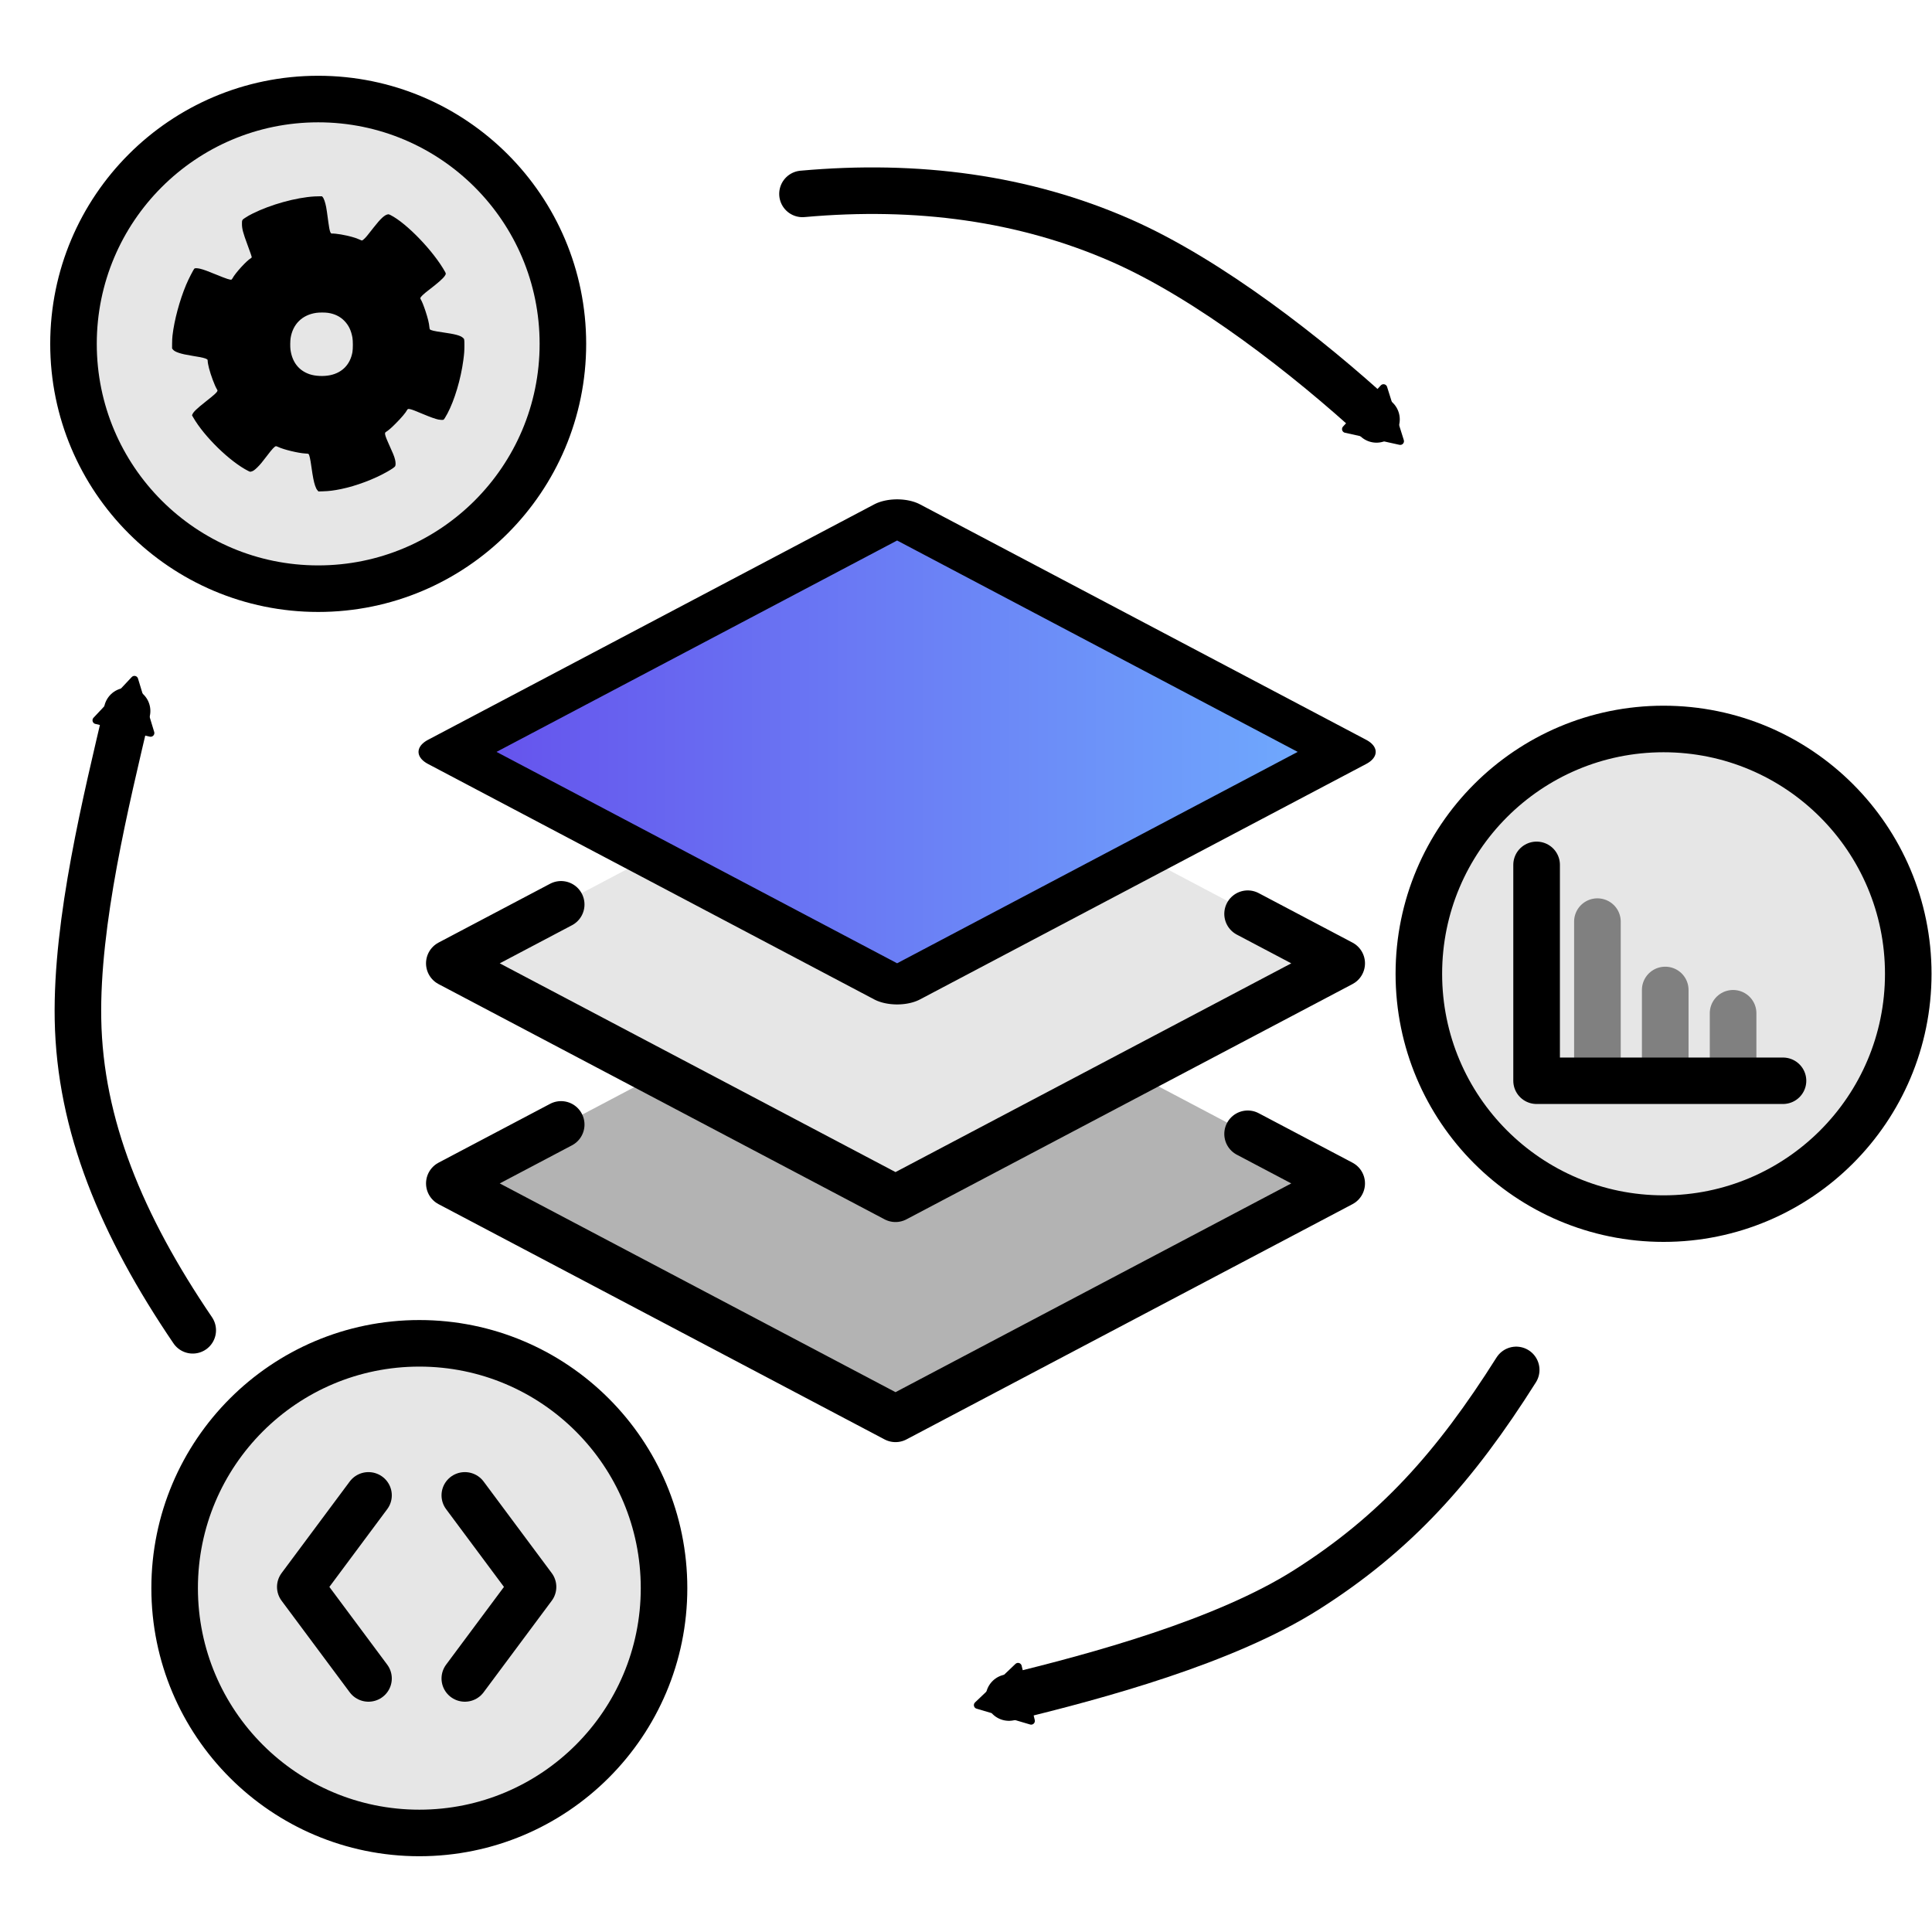
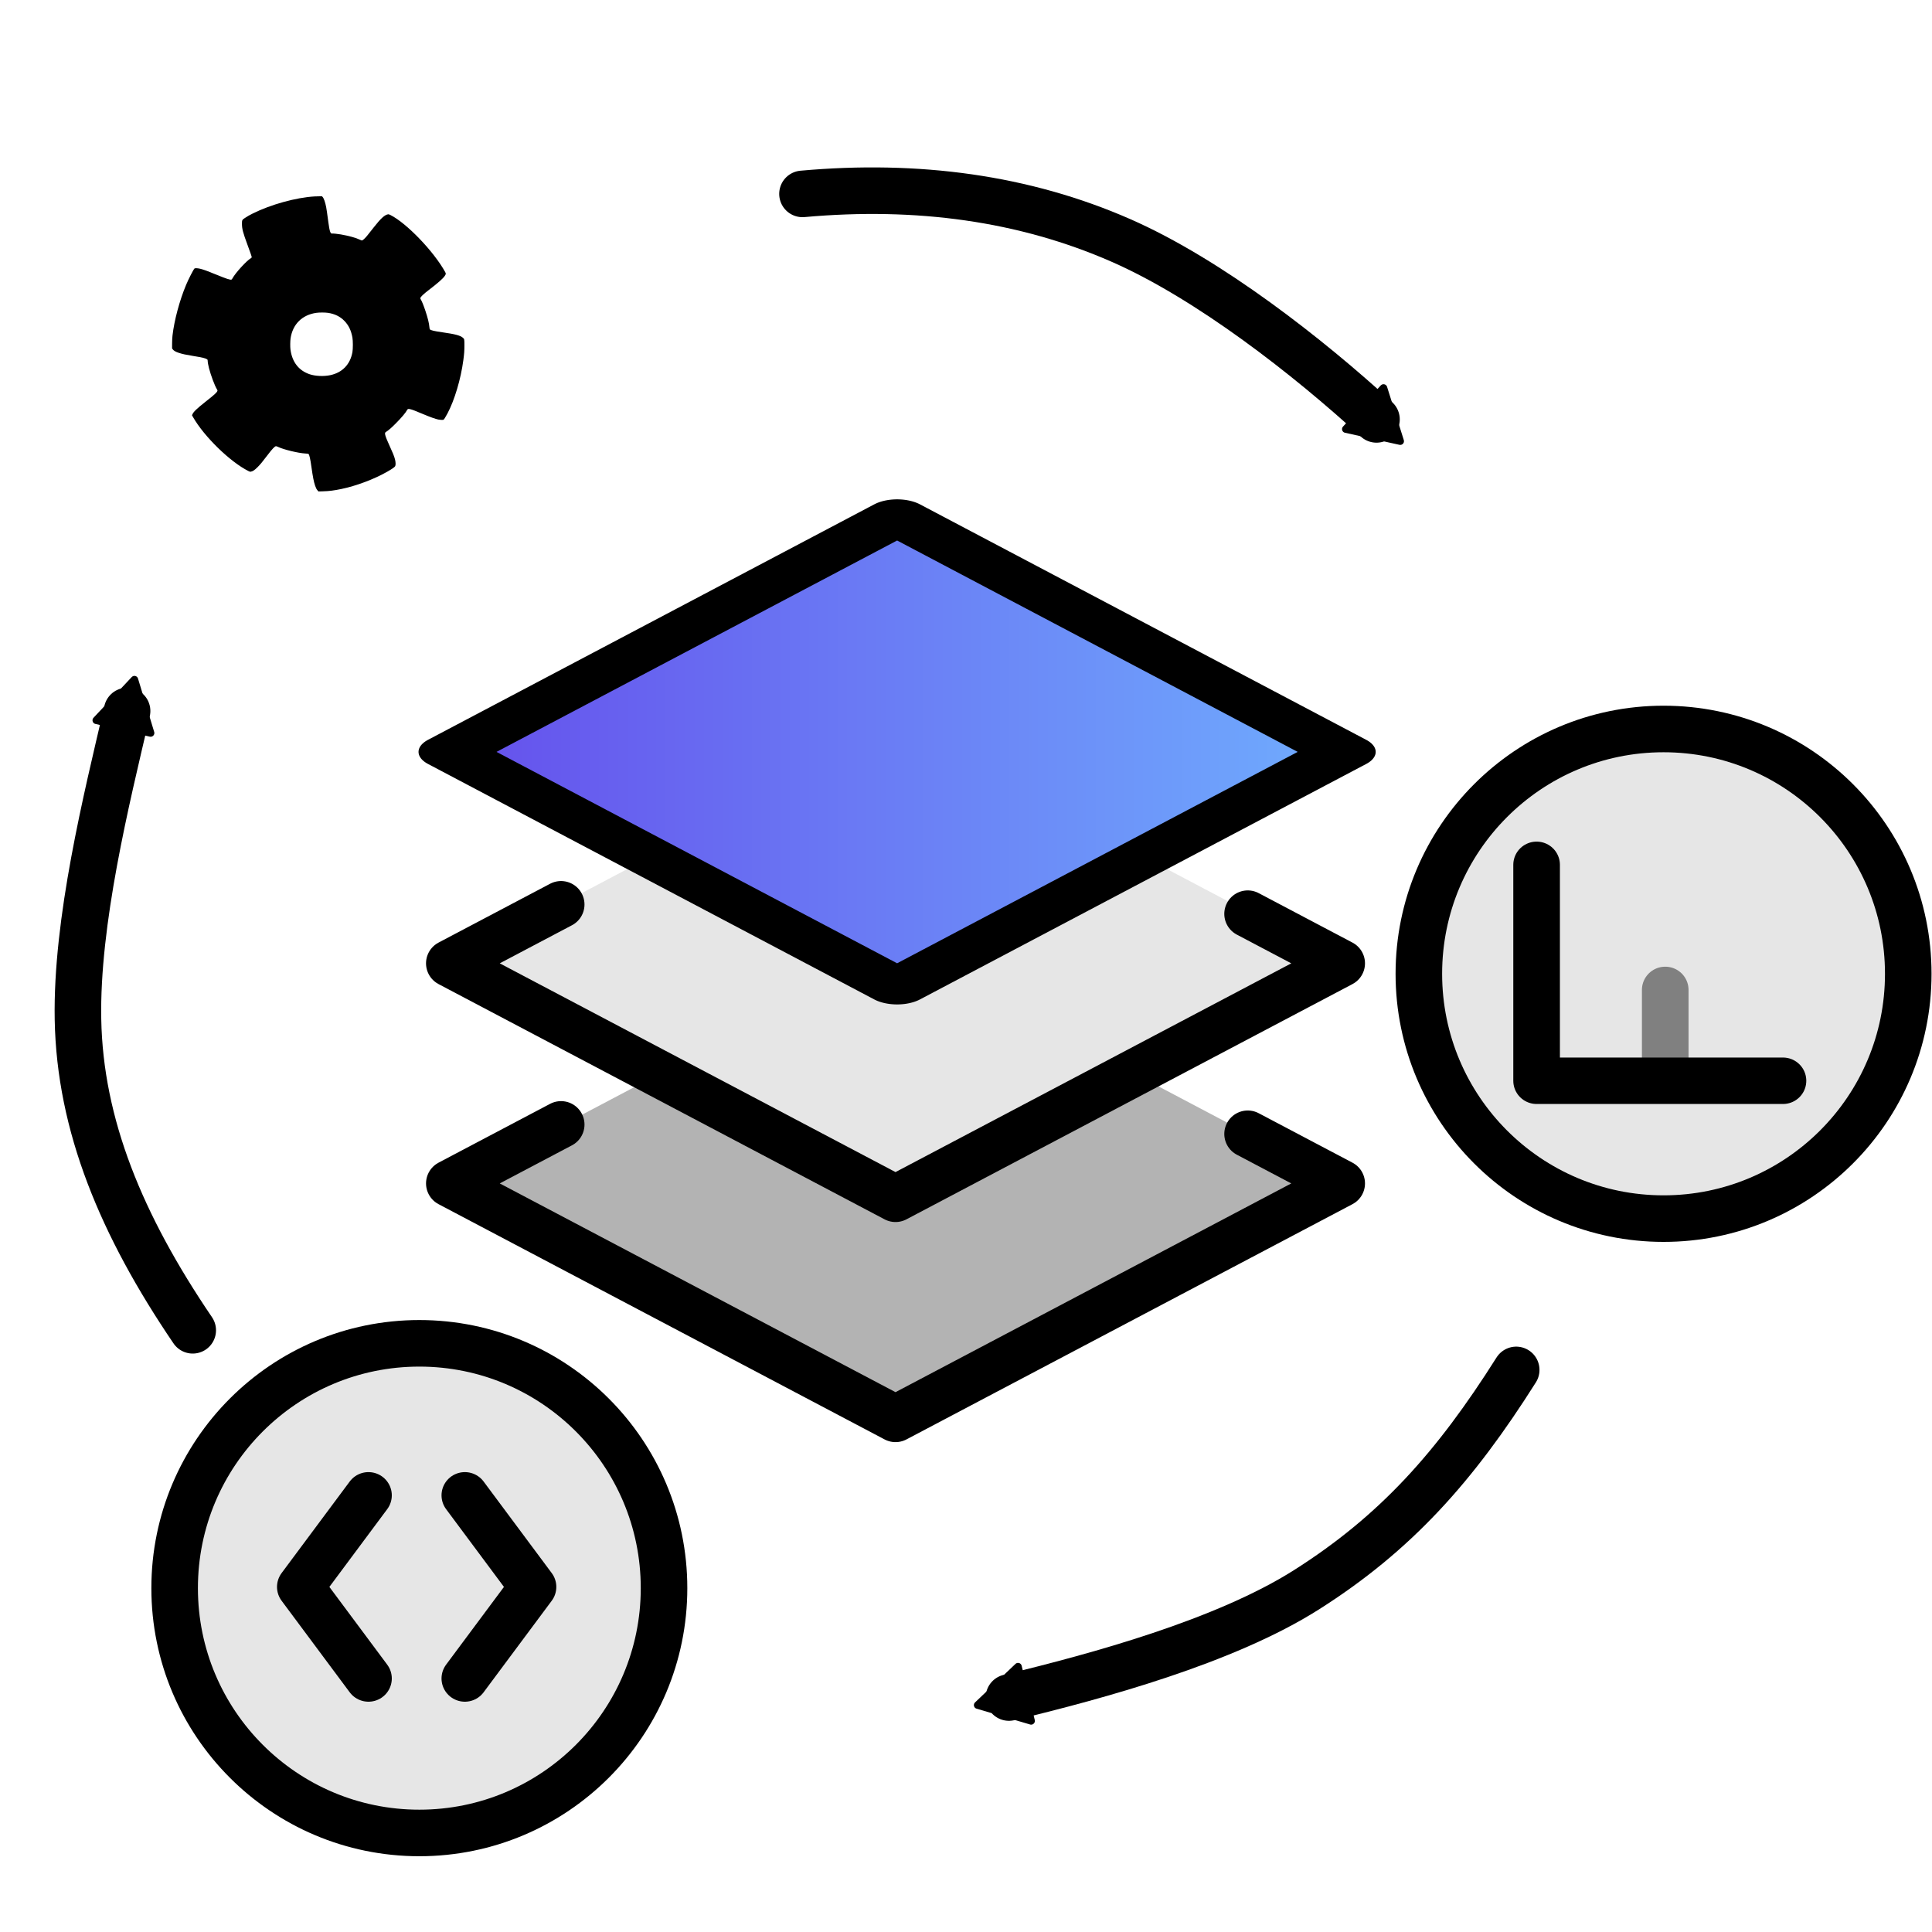
<svg xmlns="http://www.w3.org/2000/svg" xmlns:ns1="http://www.inkscape.org/namespaces/inkscape" xmlns:ns2="http://sodipodi.sourceforge.net/DTD/sodipodi-0.dtd" xmlns:xlink="http://www.w3.org/1999/xlink" width="33.2mm" height="33.2mm" viewBox="0 0 33.2 33.2" version="1.1" id="svg4452" ns1:version="0.92.5 (2060ec1f9f, 2020-04-08)" ns2:docname="ci.svg">
  <defs id="defs4446">
    <linearGradient id="linearGradient1408" ns1:collect="always">
      <stop id="stop1404" offset="0" style="stop-color:#654fec;stop-opacity:1" />
      <stop id="stop1406" offset="1" style="stop-color:#6fa9fd;stop-opacity:1" />
    </linearGradient>
    <marker ns1:collect="always" ns1:isstock="true" style="overflow:visible" id="TriangleOutM" refX="0" refY="0" orient="auto" ns1:stockid="TriangleOutM">
      <path transform="scale(0.4)" style="fill:#000000;fill-opacity:1;fill-rule:evenodd;stroke:#000000;stroke-width:1pt;stroke-opacity:1" d="M 5.77,0 -2.88,5 V -5 Z" id="path6933" ns1:connector-curvature="0" />
    </marker>
    <marker ns1:collect="always" ns1:stockid="TriangleOutM" orient="auto" refY="0" refX="0" id="marker7452" style="overflow:visible" ns1:isstock="true">
      <path id="path7450" d="M 5.77,0 -2.88,5 V -5 Z" style="fill:#000000;fill-opacity:1;fill-rule:evenodd;stroke:#000000;stroke-width:1pt;stroke-opacity:1" transform="scale(0.4)" ns1:connector-curvature="0" />
    </marker>
    <marker ns1:isstock="true" style="overflow:visible" id="marker7818" refX="0" refY="0" orient="auto" ns1:stockid="TriangleOutM">
      <path transform="scale(0.4)" style="fill:#000000;fill-opacity:1;fill-rule:evenodd;stroke:#000000;stroke-width:1pt;stroke-opacity:1" d="M 5.77,0 -2.88,5 V -5 Z" id="path7816" ns1:connector-curvature="0" />
    </marker>
    <linearGradient ns1:collect="always" xlink:href="#linearGradient1408" id="linearGradient1125" x1="413.598" y1="-364.641" x2="550.416" y2="-501.459" gradientUnits="userSpaceOnUse" />
  </defs>
  <ns2:namedview id="base" pagecolor="#ffffff" bordercolor="#666666" borderopacity="1.0" ns1:pageopacity="0.0" ns1:pageshadow="2" ns1:zoom="1.4" ns1:cx="20.5341" ns1:cy="19.508924" ns1:document-units="mm" ns1:current-layer="layer1" showgrid="false" fit-margin-top="0" fit-margin-left="0" fit-margin-right="0" fit-margin-bottom="0" ns1:window-width="1920" ns1:window-height="1030" ns1:window-x="1920" ns1:window-y="406" ns1:window-maximized="1" />
  <g ns1:label="Layer 1" ns1:groupmode="layer" id="layer1" transform="translate(-106.186,-229.071)">
    <g transform="translate(-53.351,77.183)" id="layer1-6" ns1:label="Layer 1">
      <g transform="translate(73.97,55.688)" id="g9432">
        <g id="g5195-7" transform="matrix(0.061,0,0,0.061,51.301,107.726)" style="clip-rule:evenodd;fill:#ffffff;fill-rule:evenodd;stroke:#000000;stroke-width:13.212;stroke-linecap:round;stroke-linejoin:round;stroke-miterlimit:4;stroke-dasharray:none;stroke-opacity:1;image-rendering:optimizeQuality;shape-rendering:geometricPrecision;text-rendering:geometricPrecision">
          <rect transform="matrix(0.885,0.467,-0.885,0.467,0,0)" y="-376.384" x="543.913" height="142.058" width="142.058" id="rect5176-8" style="fill:#b3b3b3;fill-opacity:1;stroke:none;stroke-width:14.543;stroke-linecap:round;stroke-linejoin:round;stroke-miterlimit:4;stroke-dasharray:none;stroke-opacity:1" />
          <rect style="fill:#e6e6e6;fill-opacity:1;stroke:none;stroke-width:14.543;stroke-linecap:round;stroke-linejoin:round;stroke-miterlimit:4;stroke-dasharray:none;stroke-opacity:1" id="rect5174-4" width="142.058" height="142.058" x="477.022" y="-443.275" transform="matrix(0.885,0.467,-0.885,0.467,0,0)" />
          <rect transform="matrix(0.885,0.467,-0.885,0.467,0,0)" y="-506.699" x="413.598" height="142.058" width="142.058" id="rect858-9-5" style="fill:url(#linearGradient1125);fill-opacity:1;stroke:#000000;stroke-width:14.543;stroke-linecap:round;stroke-linejoin:round;stroke-miterlimit:4;stroke-dasharray:none;stroke-opacity:1" />
          <path ns1:connector-curvature="0" id="rect858-3-3-0" d="M 913.238,68.492 939.662,82.43 814.01,148.703 688.359,82.43 719.788,65.853" style="clip-rule:evenodd;fill:none;fill-opacity:0.724;fill-rule:evenodd;stroke:#000000;stroke-width:13.212;stroke-linecap:round;stroke-linejoin:round;stroke-miterlimit:4;stroke-dasharray:none;stroke-opacity:1;image-rendering:optimizeQuality;shape-rendering:geometricPrecision;text-rendering:geometricPrecision" />
          <path ns1:connector-curvature="0" style="clip-rule:evenodd;fill:none;fill-opacity:0.724;fill-rule:evenodd;stroke:#000000;stroke-width:13.212;stroke-linecap:round;stroke-linejoin:round;stroke-miterlimit:4;stroke-dasharray:none;stroke-opacity:1;image-rendering:optimizeQuality;shape-rendering:geometricPrecision;text-rendering:geometricPrecision" d="m 913.238,130.492 26.424,13.937 -125.651,66.273 -125.651,-66.273 31.429,-16.577" id="path895-1-3" />
        </g>
-         <ellipse style="clip-rule:evenodd;opacity:1;fill:#e6e6e6;fill-opacity:1;fill-rule:evenodd;stroke:#000000;stroke-width:0.8;stroke-linecap:round;stroke-linejoin:round;stroke-miterlimit:4;stroke-dasharray:none;stroke-dashoffset:0;stroke-opacity:1;image-rendering:optimizeQuality;shape-rendering:geometricPrecision;text-rendering:geometricPrecision" id="path5197-0" cx="91.035" cy="102.109" rx="4.205" ry="4.207" />
        <ellipse ry="4.207" rx="4.205" cy="112.934" cx="114.154" id="ellipse6395" style="clip-rule:evenodd;opacity:1;fill:#e6e6e6;fill-opacity:1;fill-rule:evenodd;stroke:#000000;stroke-width:0.8;stroke-linecap:round;stroke-linejoin:round;stroke-miterlimit:4;stroke-dasharray:none;stroke-dashoffset:0;stroke-opacity:1;image-rendering:optimizeQuality;shape-rendering:geometricPrecision;text-rendering:geometricPrecision" />
        <ellipse style="clip-rule:evenodd;opacity:1;fill:#e6e6e6;fill-opacity:1;fill-rule:evenodd;stroke:#000000;stroke-width:0.8;stroke-linecap:round;stroke-linejoin:round;stroke-miterlimit:4;stroke-dasharray:none;stroke-dashoffset:0;stroke-opacity:1;image-rendering:optimizeQuality;shape-rendering:geometricPrecision;text-rendering:geometricPrecision" id="ellipse6397" cx="92.773" cy="123.491" rx="4.205" ry="4.207" />
        <g id="g6737" transform="matrix(0.891,0,0,0.887,10.13,13.905)" style="stroke-width:1.124">
          <path ns2:nodetypes="ccc" ns1:connector-curvature="0" id="path6429" d="m 91.772,121.749 -1.314,1.774 1.314,1.774" style="fill:none;stroke:#000000;stroke-width:0.9;stroke-linecap:round;stroke-linejoin:round;stroke-miterlimit:4;stroke-dasharray:none;stroke-opacity:1" />
          <path style="fill:none;stroke:#000000;stroke-width:0.9;stroke-linecap:round;stroke-linejoin:round;stroke-miterlimit:4;stroke-dasharray:none;stroke-opacity:1" d="m 93.631,121.749 1.314,1.774 -1.314,1.774" id="path6431" ns1:connector-curvature="0" ns2:nodetypes="ccc" />
        </g>
        <g id="g6707" transform="matrix(3.9618357e-4,0,0,-3.9618357e-4,88.522,104.644)" style="fill:#000000;fill-opacity:1;stroke:none;stroke-width:89.044">
          <path id="path6705" d="m 6185,12793 c -802,-46 -1899,-350 -2688,-744 -138,-69 -203,-106 -334,-191 -122,-80 -128,-92 -127,-263 1,-205 47,-380 236,-890 128,-344 188,-521 188,-548 0,-15 -13,-29 -40,-45 -180,-103 -670,-638 -790,-864 -17,-31 -39,-60 -50,-63 -54,-17 -222,38 -641,210 -393,162 -565,224 -714,261 -109,26 -222,32 -247,12 C 936,9633 720,9213 612,8955 328,8273 100,7423 24,6763 13,6673 6,6534 6,6408 l -1,-206 30,-42 c 41,-58 129,-108 266,-153 152,-49 282,-78 610,-132 280,-46 327,-55 437,-81 87,-21 138,-40 173,-64 25,-18 29,-28 29,-68 0,-60 23,-188 56,-317 78,-305 247,-756 339,-907 30,-48 34,-60 25,-83 -27,-70 -116,-152 -515,-467 -379,-300 -526,-441 -568,-547 l -17,-42 47,-82 c 479,-839 1602,-1934 2396,-2333 68,-35 73,-36 122,-25 82,18 151,66 275,189 123,123 193,207 410,492 233,307 339,420 395,420 13,0 56,-16 97,-35 235,-113 876,-267 1173,-282 87,-4 125,-10 138,-21 38,-34 76,-201 127,-567 60,-427 102,-638 158,-805 37,-107 61,-154 108,-209 l 38,-44 201,6 c 266,8 461,33 780,98 654,134 1435,428 2006,754 212,122 322,199 342,240 25,53 22,169 -7,285 -40,155 -75,242 -310,762 -87,194 -129,318 -124,374 3,35 9,43 64,79 109,72 206,156 394,345 246,245 443,478 500,591 24,47 52,54 135,34 89,-20 203,-64 553,-211 314,-132 537,-212 664,-238 77,-16 184,-21 223,-10 22,6 83,100 173,269 309,580 582,1498 691,2320 38,288 45,392 46,635 0,271 -2,280 -66,334 -118,100 -331,156 -889,236 -358,51 -505,86 -542,128 -10,10 -18,48 -22,97 -15,174 -68,391 -170,697 -77,233 -154,424 -200,497 -18,28 -26,51 -22,65 15,60 132,171 371,354 385,294 610,492 686,605 57,86 58,100 19,172 -491,890 -1668,2117 -2374,2472 -58,29 -76,34 -109,29 -141,-23 -315,-183 -609,-558 -279,-356 -322,-409 -392,-480 -41,-41 -89,-81 -105,-88 -28,-11 -37,-9 -103,23 -170,84 -479,170 -833,232 -132,23 -343,45 -376,38 -75,-15 -111,92 -164,482 -57,427 -77,565 -96,665 -41,214 -102,385 -156,442 l -27,28 -135,-2 c -75,-1 -158,-3 -186,-5 z m 582,-5049 c 292,-43 530,-160 713,-350 186,-193 289,-407 347,-719 26,-141 26,-497 0,-640 -97,-531 -441,-886 -965,-995 -286,-60 -649,-42 -897,43 -470,162 -753,531 -825,1070 -15,114 -12,372 5,485 92,612 500,1017 1115,1106 132,19 379,19 507,0 z" ns1:connector-curvature="0" style="fill:#000000;fill-opacity:1;stroke-width:89.044" />
        </g>
        <g id="g6733" transform="matrix(0.802,0,0,0.799,14.604,19.986)" style="stroke-width:1.249">
-           <path ns1:connector-curvature="0" id="path6723" d="M 122.71,118.347 V 115.207" style="fill:#cccccc;stroke:#808080;stroke-width:0.999;stroke-linecap:round;stroke-linejoin:round;stroke-miterlimit:4;stroke-dasharray:none;stroke-opacity:1" />
          <path ns1:connector-curvature="0" id="path6725" d="m 124.163,118.314 v -1.637" style="fill:#cccccc;stroke:#808080;stroke-width:0.999;stroke-linecap:round;stroke-linejoin:round;stroke-miterlimit:4;stroke-dasharray:none;stroke-opacity:1" />
-           <path ns1:connector-curvature="0" id="path6727" d="m 125.617,118.347 v -1.169" style="fill:#cccccc;stroke:#808080;stroke-width:0.999;stroke-linecap:round;stroke-linejoin:round;stroke-miterlimit:4;stroke-dasharray:none;stroke-opacity:1" />
          <path ns1:connector-curvature="0" id="path6719" d="m 126.686,118.631 h -5.279 v -4.644" style="fill:none;stroke:#000000;stroke-width:0.999;stroke-linecap:round;stroke-linejoin:round;stroke-miterlimit:4;stroke-dasharray:none;stroke-opacity:1" />
        </g>
        <path style="opacity:1;fill:none;fill-opacity:1;stroke:#000000;stroke-width:0.8;stroke-linecap:round;stroke-linejoin:round;stroke-miterlimit:4;stroke-dasharray:none;stroke-dashoffset:0;stroke-opacity:1;marker-end:url(#TriangleOutM)" d="m 88.879,119.06 c -1.226,-1.805 -1.939,-3.527 -1.972,-5.342 -0.031,-1.685 0.486,-3.769 0.844,-5.3" id="path6784" ns1:connector-curvature="0" ns2:nodetypes="csc" />
        <path ns2:nodetypes="csc" ns1:connector-curvature="0" id="path7448" d="m 99.357,99.532 c 1.975,-0.178 3.811,0.071 5.473,0.8 1.52,0.667 3.232,2.012 4.391,3.075" style="opacity:1;fill:none;fill-opacity:1;stroke:#000000;stroke-width:0.8;stroke-linecap:round;stroke-linejoin:round;stroke-miterlimit:4;stroke-dasharray:none;stroke-dashoffset:0;stroke-opacity:1;marker-end:url(#marker7452)" />
        <path style="opacity:1;fill:none;fill-opacity:1;stroke:#000000;stroke-width:0.8;stroke-linecap:round;stroke-linejoin:round;stroke-miterlimit:4;stroke-dasharray:none;stroke-dashoffset:0;stroke-opacity:1;marker-end:url(#marker7818)" d="m 111.622,119.741 c -1.052,1.666 -2.071,2.806 -3.604,3.778 -1.402,0.889 -3.585,1.483 -5.113,1.852" id="path7814" ns1:connector-curvature="0" ns2:nodetypes="csc" />
      </g>
    </g>
  </g>
</svg>